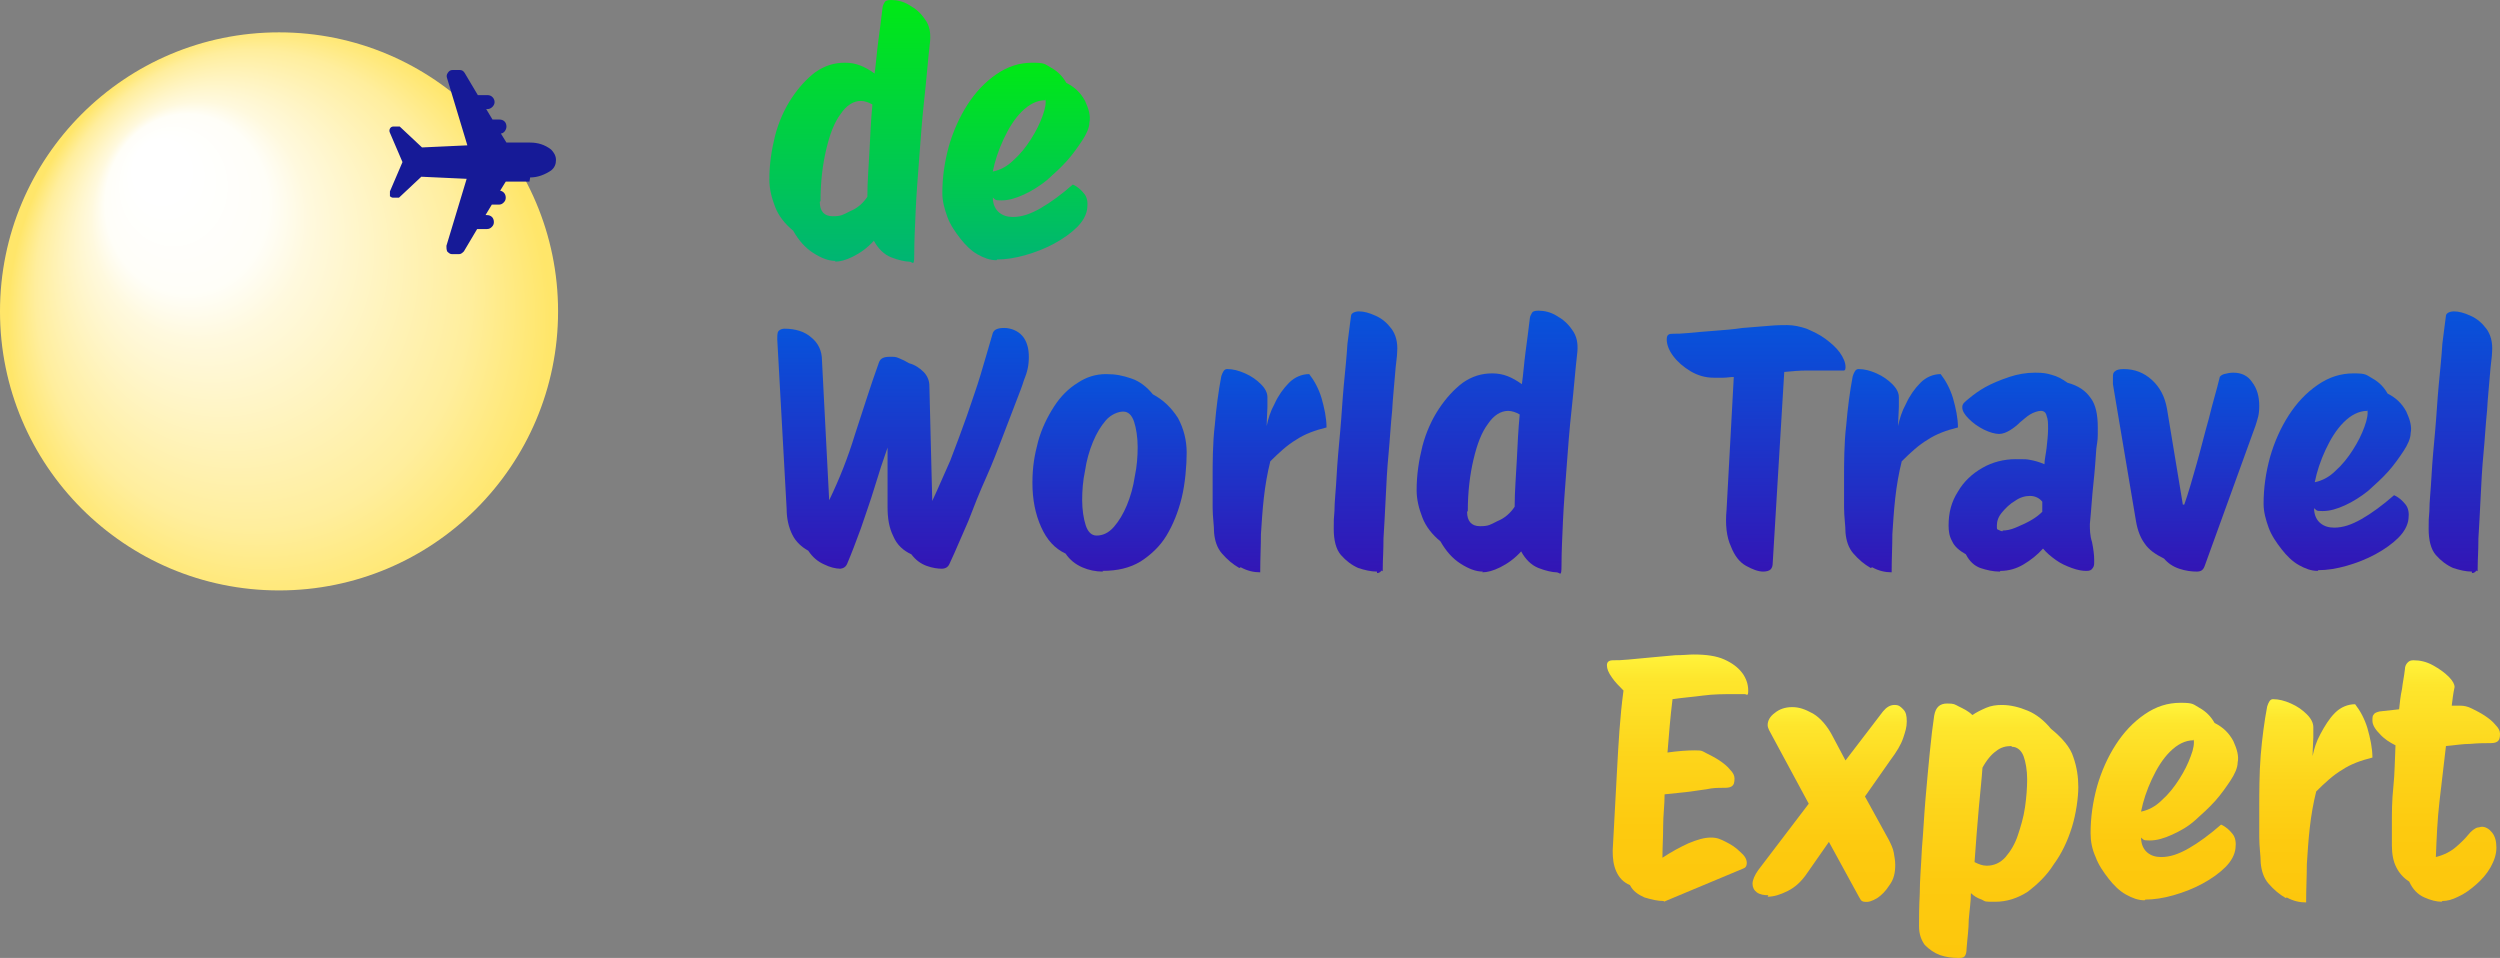
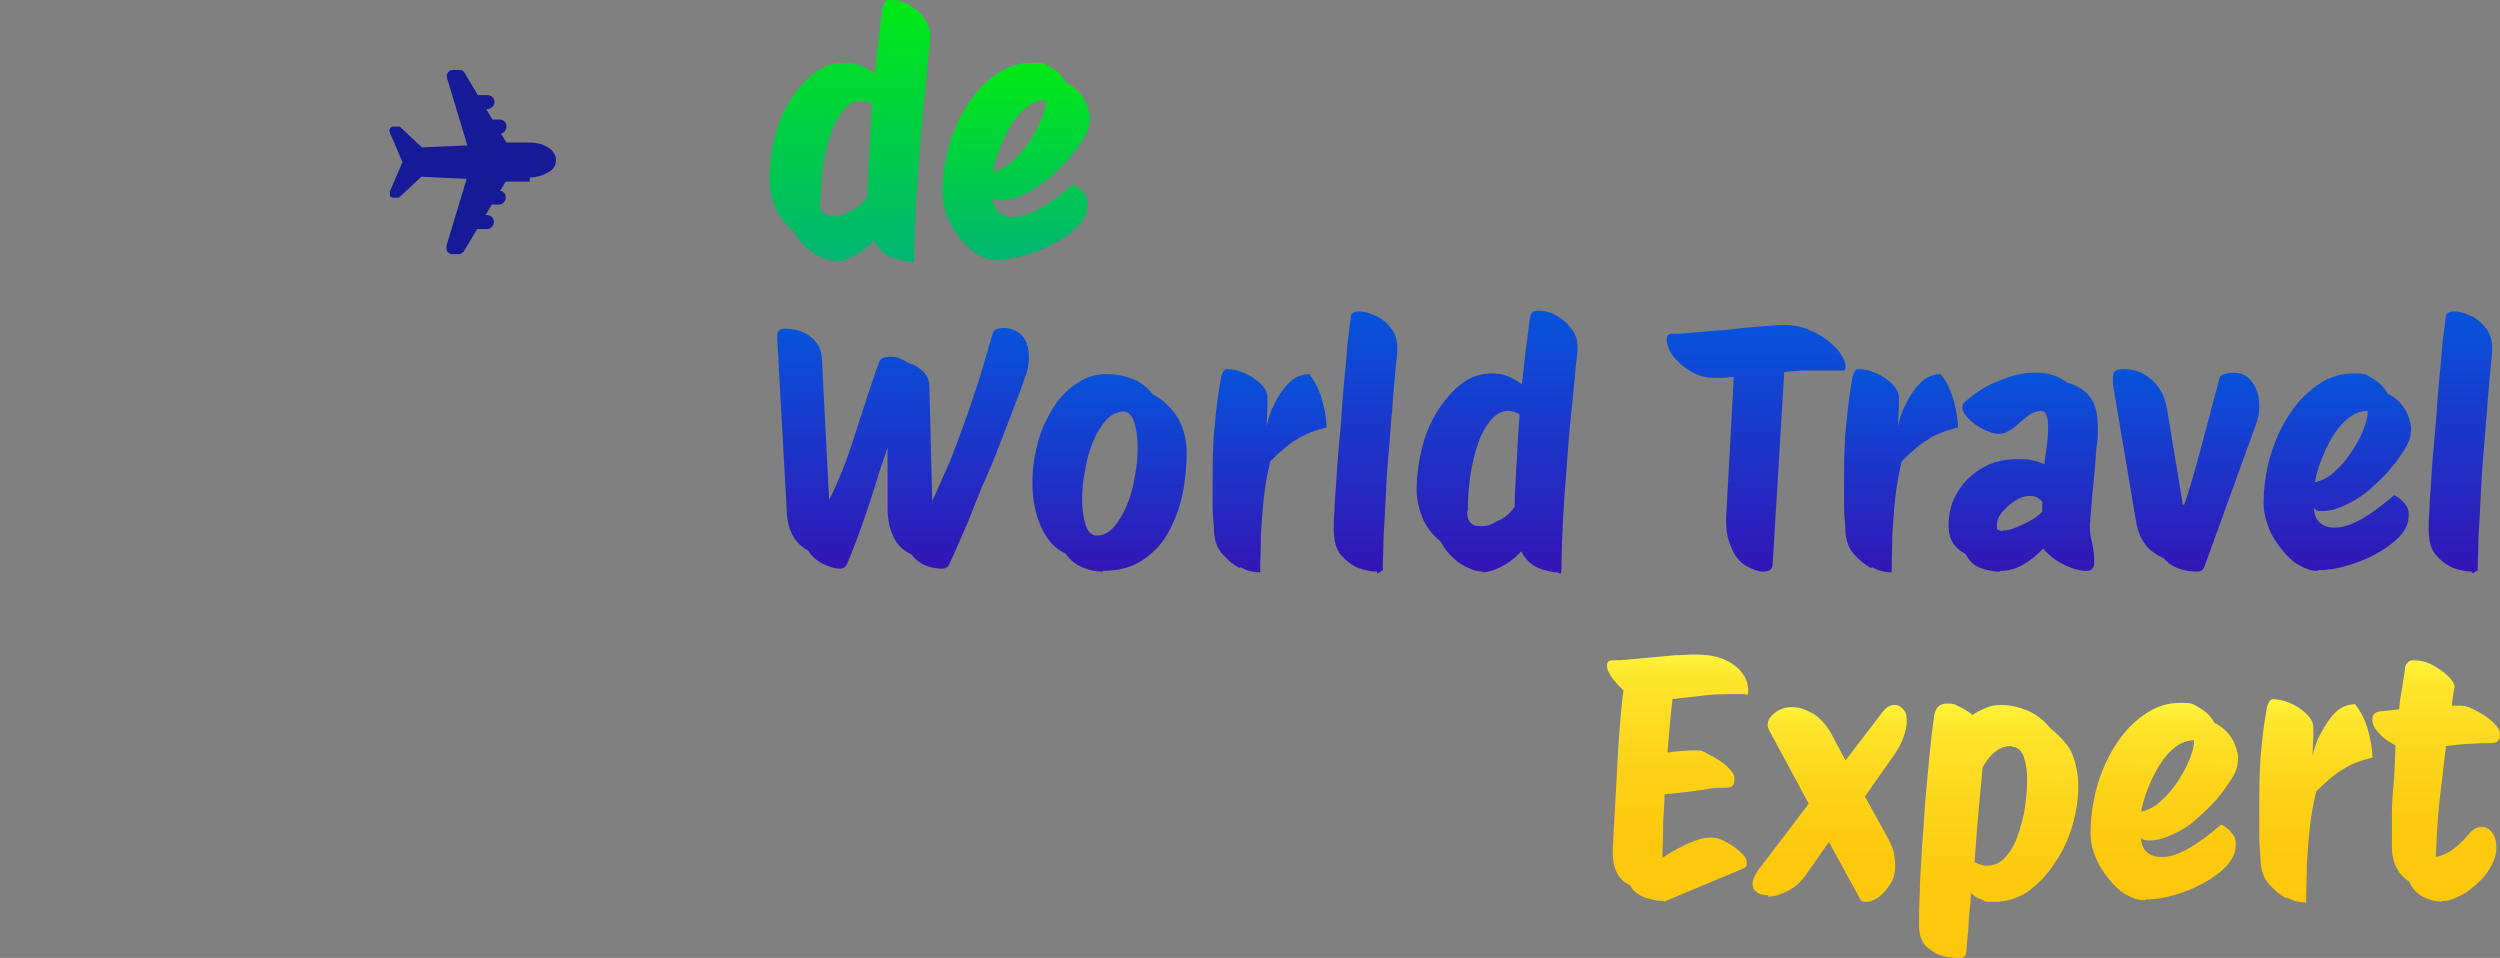
<svg xmlns="http://www.w3.org/2000/svg" id="Layer_1" data-name="Layer 1" version="1.1" viewBox="0 0 299.452 114.745">
  <rect x="0" y="0" width="299.452" height="114.745" fill="#808080" stroke="none" />
  <defs>
    <style>
      .cls-1 {
        fill: url(#linear-gradient);
      }

      .cls-1, .cls-2, .cls-3, .cls-4, .cls-5, .cls-6, .cls-7, .cls-8, .cls-9, .cls-10, .cls-11, .cls-12, .cls-13, .cls-14, .cls-15, .cls-16, .cls-17, .cls-18, .cls-19, .cls-20, .cls-21 {
        stroke-width: 0px;
      }

      .cls-2 {
        fill: url(#radial-gradient);
      }

      .cls-3 {
        fill: url(#linear-gradient-11);
      }

      .cls-4 {
        fill: url(#linear-gradient-12);
      }

      .cls-5 {
        fill: url(#linear-gradient-13);
      }

      .cls-6 {
        fill: url(#linear-gradient-10);
      }

      .cls-7 {
        fill: url(#linear-gradient-17);
      }

      .cls-8 {
        fill: url(#linear-gradient-16);
      }

      .cls-9 {
        fill: url(#linear-gradient-19);
      }

      .cls-10 {
        fill: url(#linear-gradient-15);
      }

      .cls-11 {
        fill: url(#linear-gradient-18);
      }

      .cls-12 {
        fill: url(#linear-gradient-14);
      }

      .cls-13 {
        fill: #161a97;
      }

      .cls-14 {
        fill: url(#linear-gradient-4);
      }

      .cls-15 {
        fill: url(#linear-gradient-2);
      }

      .cls-16 {
        fill: url(#linear-gradient-3);
      }

      .cls-17 {
        fill: url(#linear-gradient-8);
      }

      .cls-18 {
        fill: url(#linear-gradient-9);
      }

      .cls-19 {
        fill: url(#linear-gradient-7);
      }

      .cls-20 {
        fill: url(#linear-gradient-5);
      }

      .cls-21 {
        fill: url(#linear-gradient-6);
      }
    </style>
    <linearGradient id="linear-gradient" x1="108.168" y1="75.182" x2="108.168" y2="46.431" gradientTransform="translate(0 114.553) scale(1 -1)" gradientUnits="userSpaceOnUse">
      <stop offset="0" stop-color="#0753db" />
      <stop offset="1" stop-color="#3315b5" />
    </linearGradient>
    <linearGradient id="linear-gradient-2" x1="132.904" y1="69.743" x2="132.904" y2="46.086" gradientTransform="translate(0 114.553) scale(1 -1)" gradientUnits="userSpaceOnUse">
      <stop offset="0" stop-color="#0753db" />
      <stop offset="1" stop-color="#3315b5" />
    </linearGradient>
    <linearGradient id="linear-gradient-3" x1="152.072" y1="70.347" x2="152.072" y2="45.827" gradientTransform="translate(0 114.553) scale(1 -1)" gradientUnits="userSpaceOnUse">
      <stop offset="0" stop-color="#0753db" />
      <stop offset="1" stop-color="#3315b5" />
    </linearGradient>
    <linearGradient id="linear-gradient-4" x1="163.563" y1="77.341" x2="163.563" y2="46.086" gradientTransform="translate(0 114.553) scale(1 -1)" gradientUnits="userSpaceOnUse">
      <stop offset="0" stop-color="#0753db" />
      <stop offset="1" stop-color="#3315b5" />
    </linearGradient>
    <linearGradient id="linear-gradient-5" x1="179.322" y1="77.254" x2="179.322" y2="46.086" gradientTransform="translate(0 114.553) scale(1 -1)" gradientUnits="userSpaceOnUse">
      <stop offset="0" stop-color="#0753db" />
      <stop offset="1" stop-color="#3315b5" />
    </linearGradient>
    <linearGradient id="linear-gradient-6" x1="210.351" y1="75.614" x2="210.351" y2="46.086" gradientTransform="translate(0 114.553) scale(1 -1)" gradientUnits="userSpaceOnUse">
      <stop offset="0" stop-color="#0753db" />
      <stop offset="1" stop-color="#3315b5" />
    </linearGradient>
    <linearGradient id="linear-gradient-7" x1="227.705" y1="70.347" x2="227.705" y2="45.827" gradientTransform="translate(0 114.553) scale(1 -1)" gradientUnits="userSpaceOnUse">
      <stop offset="0" stop-color="#0753db" />
      <stop offset="1" stop-color="#3315b5" />
    </linearGradient>
    <linearGradient id="linear-gradient-8" x1="242.339" y1="69.743" x2="242.339" y2="46.086" gradientTransform="translate(0 114.553) scale(1 -1)" gradientUnits="userSpaceOnUse">
      <stop offset="0" stop-color="#0753db" />
      <stop offset="1" stop-color="#3315b5" />
    </linearGradient>
    <linearGradient id="linear-gradient-9" x1="261.852" y1="70.347" x2="261.852" y2="46.086" gradientTransform="translate(0 114.553) scale(1 -1)" gradientUnits="userSpaceOnUse">
      <stop offset="0" stop-color="#0753db" />
      <stop offset="1" stop-color="#3315b5" />
    </linearGradient>
    <linearGradient id="linear-gradient-10" x1="279.967" y1="69.743" x2="279.967" y2="46.172" gradientTransform="translate(0 114.553) scale(1 -1)" gradientUnits="userSpaceOnUse">
      <stop offset="0" stop-color="#0753db" />
      <stop offset="1" stop-color="#3315b5" />
    </linearGradient>
    <linearGradient id="linear-gradient-11" x1="294.712" y1="77.341" x2="294.712" y2="46.086" gradientTransform="translate(0 114.553) scale(1 -1)" gradientUnits="userSpaceOnUse">
      <stop offset="0" stop-color="#0753db" />
      <stop offset="1" stop-color="#3315b5" />
    </linearGradient>
    <linearGradient id="linear-gradient-12" x1="101.79" y1="114.466" x2="101.79" y2="83.212" gradientTransform="translate(0 114.553) scale(1 -1)" gradientUnits="userSpaceOnUse">
      <stop offset="0" stop-color="#00e915" />
      <stop offset="1" stop-color="#00b573" />
    </linearGradient>
    <linearGradient id="linear-gradient-13" x1="121.707" y1="106.868" x2="121.707" y2="83.384" gradientTransform="translate(0 114.553) scale(1 -1)" gradientUnits="userSpaceOnUse">
      <stop offset="0" stop-color="#00e915" />
      <stop offset="1" stop-color="#00b573" />
    </linearGradient>
    <linearGradient id="linear-gradient-14" x1="200.94" y1="36.157" x2="200.94" y2="6.629" gradientTransform="translate(0 114.553) scale(1 -1)" gradientUnits="userSpaceOnUse">
      <stop offset="0" stop-color="#fff33b" />
      <stop offset=".1" stop-color="#fee62d" />
      <stop offset=".4" stop-color="#fdd51b" />
      <stop offset=".7" stop-color="#fdca0f" />
      <stop offset="1" stop-color="#fdc70c" />
    </linearGradient>
    <linearGradient id="linear-gradient-15" x1="219.157" y1="30.113" x2="219.157" y2="6.629" gradientTransform="translate(0 114.553) scale(1 -1)" gradientUnits="userSpaceOnUse">
      <stop offset="0" stop-color="#fff33b" />
      <stop offset=".1" stop-color="#fee62d" />
      <stop offset=".4" stop-color="#fdd51b" />
      <stop offset=".7" stop-color="#fdca0f" />
      <stop offset="1" stop-color="#fdc70c" />
    </linearGradient>
    <linearGradient id="linear-gradient-16" x1="239.404" y1="30.372" x2="239.404" y2="-.192" gradientTransform="translate(0 114.553) scale(1 -1)" gradientUnits="userSpaceOnUse">
      <stop offset="0" stop-color="#fff33b" />
      <stop offset=".1" stop-color="#fee62d" />
      <stop offset=".4" stop-color="#fdd51b" />
      <stop offset=".7" stop-color="#fdca0f" />
      <stop offset="1" stop-color="#fdc70c" />
    </linearGradient>
    <linearGradient id="linear-gradient-17" x1="259.245" y1="30.199" x2="259.245" y2="6.715" gradientTransform="translate(0 114.553) scale(1 -1)" gradientUnits="userSpaceOnUse">
      <stop offset="0" stop-color="#fff33b" />
      <stop offset=".1" stop-color="#fee62d" />
      <stop offset=".4" stop-color="#fdd51b" />
      <stop offset=".7" stop-color="#fdca0f" />
      <stop offset="1" stop-color="#fdc70c" />
    </linearGradient>
    <linearGradient id="linear-gradient-18" x1="277.393" y1="30.804" x2="277.393" y2="6.37" gradientTransform="translate(0 114.553) scale(1 -1)" gradientUnits="userSpaceOnUse">
      <stop offset="0" stop-color="#fff33b" />
      <stop offset=".1" stop-color="#fee62d" />
      <stop offset=".4" stop-color="#fdd51b" />
      <stop offset=".7" stop-color="#fdca0f" />
      <stop offset="1" stop-color="#fdc70c" />
    </linearGradient>
    <linearGradient id="linear-gradient-19" x1="291.811" y1="35.38" x2="291.811" y2="6.542" gradientTransform="translate(0 114.553) scale(1 -1)" gradientUnits="userSpaceOnUse">
      <stop offset="0" stop-color="#fff33b" />
      <stop offset=".1" stop-color="#fee62d" />
      <stop offset=".4" stop-color="#fdd51b" />
      <stop offset=".7" stop-color="#fdca0f" />
      <stop offset="1" stop-color="#fdc70c" />
    </linearGradient>
    <radialGradient id="radial-gradient" cx="583.446" cy="539.036" fx="567.486" fy="520.57" r="32.504" gradientTransform="translate(-545.054 -559.081) rotate(.479) scale(1 1.1)" gradientUnits="userSpaceOnUse">
      <stop offset=".1" stop-color="#fff" />
      <stop offset=".3" stop-color="#fffef8" />
      <stop offset=".4" stop-color="#fff9de" />
      <stop offset=".8" stop-color="#ffee9d" />
      <stop offset="1" stop-color="#ffe66a" />
    </radialGradient>
  </defs>
  <g>
    <path class="cls-1" d="M100.7,68.121c-.604,0-1.295-.173-1.986-.518-.777-.345-1.381-.863-1.899-1.64-.777-.432-1.468-1.036-1.899-1.899s-.691-1.899-.691-3.108l-1.122-20.29c0-.518,0-.863.173-1.036s.432-.259.691-.259c1.295,0,2.417.345,3.195,1.036.863.691,1.295,1.64,1.295,2.763l.863,16.75h0c1.209-2.504,2.245-5.094,3.108-7.943.95-2.849,1.813-5.698,2.849-8.548.173-.518.604-.691,1.295-.691s.691,0,1.122.173.777.345,1.209.604c.691.173,1.295.604,1.727,1.036s.691,1.036.691,1.64l.345,13.814h0c.691-1.468,1.381-3.108,2.159-4.835.691-1.813,1.381-3.626,1.986-5.353.604-1.813,1.209-3.454,1.64-4.921s.95-3.195,1.468-5.008c.173-.432.604-.604,1.381-.604s1.64.345,2.159.95.777,1.468.777,2.504-.173,1.813-.604,2.849c-.173.604-.518,1.468-.95,2.59s-.95,2.504-1.554,4.058-1.209,3.195-1.986,4.921-1.468,3.454-2.159,5.267c-.777,1.727-1.468,3.454-2.245,5.094-.173.432-.518.604-.95.604s-1.122-.086-1.813-.345c-.691-.259-1.295-.691-1.813-1.381-.95-.432-1.727-1.122-2.159-2.159-.518-1.036-.691-2.159-.691-3.54v-7.08h0c-.518,1.468-1.036,3.022-1.554,4.749s-1.122,3.367-1.64,4.921c-.604,1.64-1.122,3.022-1.64,4.231-.173.432-.518.604-.95.604h.173Z" />
    <path class="cls-15" d="M132.127,68.467c-.863,0-1.727-.173-2.504-.518s-1.468-.863-1.986-1.64c-1.295-.604-2.245-1.64-2.936-3.195s-1.036-3.281-1.036-5.267.259-3.367.691-5.008c.432-1.554,1.122-2.936,1.899-4.144.777-1.209,1.727-2.159,2.849-2.849,1.036-.691,2.159-1.036,3.367-1.036s1.986.173,3.022.518c1.036.345,1.899,1.036,2.59,1.899,1.295.691,2.245,1.64,3.022,2.849.691,1.295,1.036,2.676,1.036,4.144s-.173,3.713-.604,5.439-1.036,3.195-1.813,4.49-1.899,2.331-3.108,3.108c-1.295.777-2.763,1.122-4.576,1.122l.086.086ZM131.35,64.15c.777,0,1.468-.345,2.072-1.036.604-.691,1.122-1.554,1.554-2.59s.777-2.245.95-3.454c.259-1.209.345-2.417.345-3.54s-.173-2.245-.432-3.022-.691-1.209-1.295-1.209-1.468.345-2.072,1.036-1.122,1.554-1.554,2.59-.777,2.245-.95,3.454c-.259,1.209-.345,2.417-.345,3.54s.173,2.245.432,3.022.691,1.209,1.295,1.209Z" />
    <path class="cls-16" d="M148.445,68.035c-.777-.432-1.468-1.036-2.072-1.727s-.863-1.554-.95-2.504c0-.863-.173-1.899-.173-3.022v-3.799c0-1.295,0-3.972.259-6.044.173-2.072.432-4.058.777-5.871.173-.518.345-.863.691-.863.691,0,1.381.173,2.159.518.777.345,1.381.777,1.899,1.295s.777,1.036.777,1.554v1.209c0,.518-.086,1.295-.086,2.245h0c.173-.863.432-1.727.95-2.676.432-.95,1.036-1.813,1.727-2.504.691-.691,1.554-1.036,2.417-1.036.604.777,1.122,1.727,1.468,2.849.345,1.209.604,2.417.604,3.54-1.381.345-2.59.777-3.626,1.468-1.036.604-2.072,1.554-3.108,2.59-.345,1.381-.604,2.849-.777,4.403-.173,1.554-.259,3.022-.345,4.317,0,1.381-.086,2.936-.086,4.576-.777,0-1.554-.173-2.331-.604l-.173.086Z" />
    <path class="cls-14" d="M164.936,68.467c-.691,0-1.468-.173-2.245-.432-.777-.345-1.468-.863-2.072-1.554s-.863-1.813-.863-3.108,0-1.036.086-2.159c0-1.122.173-2.504.259-4.231.086-1.64.259-3.454.432-5.353s.259-3.713.432-5.526c.173-1.813.345-3.454.432-4.921.173-1.468.345-2.59.432-3.367,0-.173.173-.345.432-.432s.432-.086.518-.086c.604,0,1.209.173,1.986.518.777.345,1.381.863,1.899,1.554s.777,1.64.691,2.763c0,.604-.173,1.468-.259,2.763-.086,1.209-.259,2.676-.345,4.317-.173,1.64-.259,3.367-.432,5.18-.173,1.813-.259,3.54-.345,5.353s-.173,3.367-.259,4.749c0,1.468-.086,2.59-.086,3.454s0,.259-.173.432-.259.259-.518.259v-.173Z" />
    <path class="cls-20" d="M177.628,68.467c-.863,0-1.727-.345-2.676-.95s-1.727-1.468-2.417-2.676c-.95-.777-1.727-1.727-2.159-2.849s-.691-2.159-.691-3.281c0-1.813.259-3.54.691-5.267.432-1.64,1.122-3.195,1.986-4.49s1.813-2.331,2.849-3.108c1.122-.777,2.245-1.122,3.54-1.122s2.331.432,3.54,1.295c.173-1.209.259-2.504.432-3.799s.345-2.59.518-4.058c0-.259.173-.518.259-.691.086-.173.345-.259.777-.259.691,0,1.468.173,2.159.604.777.432,1.381.95,1.899,1.727.518.691.691,1.554.604,2.59-.259,2.245-.432,4.576-.691,6.907s-.432,4.662-.604,6.994-.345,4.403-.432,6.389-.173,3.713-.173,5.267-.173.863-.604.863-1.295-.173-2.159-.518-1.554-1.036-2.072-1.986c-.777.863-1.64,1.468-2.504,1.899s-1.554.604-2.159.604l.086-.086ZM175.729,61.301c0,1.122.518,1.727,1.554,1.727s1.209-.173,2.072-.604c.863-.345,1.554-.95,2.072-1.727,0-1.899.173-3.799.259-5.612.086-1.813.173-3.626.345-5.439-.432-.259-.95-.432-1.381-.432-.863,0-1.727.518-2.417,1.554-.777,1.036-1.295,2.417-1.727,4.231-.432,1.813-.691,3.885-.691,6.216l-.086.086Z" />
    <path class="cls-21" d="M211.214,68.467c-.604,0-1.295-.259-2.072-.691s-1.381-1.209-1.813-2.331c-.518-1.122-.691-2.59-.518-4.403l.863-15.886c-.432,0-.863.086-1.209.086h-1.209c-.95,0-1.899-.259-2.763-.777-.863-.518-1.554-1.122-2.072-1.813s-.777-1.381-.777-1.986.259-.691.777-.691.95,0,1.813-.086,1.899-.173,3.022-.259,2.331-.173,3.454-.345c1.209-.086,2.245-.173,3.195-.259s1.64-.086,2.159-.086c.777,0,1.554.173,2.331.432.777.345,1.554.691,2.245,1.209.691.518,1.295,1.036,1.727,1.64s.691,1.209.691,1.727-.173.432-.432.432h-4.144c-.95,0-1.813.086-2.763.173l-1.381,22.88c0,.345-.086.604-.259.777-.173.173-.518.259-.95.259h.086Z" />
    <path class="cls-19" d="M224.078,68.035c-.777-.432-1.468-1.036-2.072-1.727s-.863-1.554-.95-2.504c0-.863-.173-1.899-.173-3.022v-3.799c0-1.295,0-3.972.259-6.044.173-2.072.432-4.058.777-5.871.173-.518.345-.863.691-.863.691,0,1.381.173,2.159.518.777.345,1.381.777,1.899,1.295.518.518.777,1.036.777,1.554v1.209c0,.518-.086,1.295-.086,2.245h0c.173-.863.432-1.727.95-2.676.432-.95,1.036-1.813,1.727-2.504.691-.691,1.554-1.036,2.417-1.036.604.777,1.122,1.727,1.468,2.849.345,1.209.604,2.417.604,3.54-1.381.345-2.59.777-3.626,1.468-1.036.604-2.072,1.554-3.108,2.59-.345,1.381-.604,2.849-.777,4.403s-.259,3.022-.345,4.317c0,1.381-.086,2.936-.086,4.576-.777,0-1.554-.173-2.331-.604l-.173.086Z" />
    <path class="cls-17" d="M239.533,68.467c-.777,0-1.554-.173-2.331-.432-.691-.259-1.295-.777-1.727-1.64-.777-.432-1.381-.95-1.64-1.554-.345-.604-.432-1.209-.432-1.899,0-1.554.345-2.849,1.122-4.058.691-1.209,1.727-2.159,2.936-2.849,1.209-.691,2.59-1.036,3.972-1.036s1.209,0,1.727.086,1.122.259,1.727.518c0-.518.173-1.209.259-1.986.086-.777.173-1.554.173-2.245s0-1.122-.173-1.554c-.086-.432-.345-.604-.691-.604s-.863.173-1.295.432-.777.604-1.209.95c-.345.345-.777.691-1.209.95s-.863.432-1.295.432-1.122-.173-1.813-.518c-.691-.345-1.295-.777-1.813-1.295s-.777-.95-.777-1.381.259-.604.777-1.036c.518-.432,1.209-.95,1.986-1.381s1.813-.863,2.849-1.209,2.072-.518,3.108-.518,1.381.086,1.986.259c.691.173,1.295.518,1.899.95,1.295.345,2.159.95,2.763,1.813.604.777.863,1.986.863,3.54s0,1.295-.173,2.504c-.086,1.209-.173,2.59-.345,4.144s-.259,3.195-.432,4.921c0,.604,0,1.381.259,2.159.173.863.259,1.554.259,2.159s0,.691-.173.95c-.173.259-.345.345-.777.345s-1.036-.086-1.727-.345-1.295-.518-1.899-.95-1.122-.863-1.554-1.381c-.691.777-1.468,1.381-2.331,1.899s-1.813.777-2.763.777l-.086.086ZM239.879,63.545c.432,0,.95-.086,1.554-.345s1.209-.518,1.813-.863c.604-.345,1.036-.691,1.381-1.036v-1.209c-.345-.432-.863-.691-1.468-.691s-1.209.173-1.813.604c-.604.345-1.122.863-1.554,1.381s-.604,1.036-.604,1.554,0,.432.173.518.345.173.518.173v-.086Z" />
    <path class="cls-18" d="M263.19,68.467c-.691,0-1.381-.086-2.159-.345s-1.381-.691-1.813-1.209c-1.036-.518-1.813-1.036-2.331-1.813-.518-.691-.863-1.64-1.036-2.676l-2.763-16.404v-.777c0-.345,0-.604.259-.777.173-.173.518-.259,1.036-.259,1.295,0,2.417.432,3.367,1.295.95.863,1.554,1.986,1.813,3.454l1.899,11.483h.173c.518-1.468.95-3.022,1.468-4.835.518-1.813.95-3.626,1.468-5.439.432-1.813.95-3.454,1.295-4.921,0-.173.259-.345.518-.432.345-.086.691-.173,1.122-.173.95,0,1.727.345,2.245,1.122.604.777.863,1.727.863,2.849s-.173,1.468-.432,2.331l-6.13,16.922c-.173.432-.432.604-.95.604h.086Z" />
    <path class="cls-6" d="M277.609,68.38c-.777,0-1.468-.259-2.245-.691-.777-.432-1.468-1.122-2.072-1.899-.604-.777-1.209-1.64-1.554-2.59s-.604-1.899-.604-2.849c0-1.899.259-3.713.777-5.612.518-1.813,1.295-3.54,2.245-5.008s2.072-2.676,3.454-3.626,2.763-1.381,4.317-1.381,1.468.173,2.245.604,1.381,1.036,1.813,1.813c1.036.518,1.727,1.209,2.245,2.159.432.95.691,1.813.518,2.59,0,.604-.345,1.381-.863,2.159s-1.122,1.64-1.813,2.417c-.777.863-1.554,1.554-2.417,2.331-.863.691-1.813,1.295-2.763,1.727-.95.432-1.813.691-2.676.691s-.691-.086-1.036-.345c0,.863.345,1.468.777,1.813s.95.518,1.64.518c1.036,0,2.072-.345,3.281-1.036s2.504-1.64,3.885-2.849c.604.259,1.036.691,1.381,1.122.345.432.432,1.036.345,1.727-.086.777-.518,1.554-1.209,2.245-.691.691-1.64,1.381-2.763,1.986s-2.245,1.036-3.454,1.381-2.331.518-3.367.518l-.086.086ZM283.566,49.213c-1.036,0-1.986.518-2.849,1.381s-1.554,1.986-2.159,3.281-1.036,2.59-1.295,3.885c.863-.173,1.727-.604,2.504-1.381.777-.691,1.468-1.554,2.072-2.504.604-.95,1.036-1.813,1.381-2.763s.432-1.554.345-2.072v.173Z" />
    <path class="cls-3" d="M296.085,68.467c-.691,0-1.468-.173-2.245-.432-.777-.345-1.468-.863-2.072-1.554s-.863-1.813-.863-3.108,0-1.036.086-2.159c0-1.122.173-2.504.259-4.231.086-1.64.259-3.454.432-5.353s.259-3.713.432-5.526c.173-1.813.345-3.454.432-4.921.173-1.468.345-2.59.432-3.367,0-.173.173-.345.432-.432s.432-.086.518-.086c.604,0,1.209.173,1.986.518.777.345,1.381.863,1.899,1.554s.777,1.64.691,2.763c0,.604-.173,1.468-.259,2.763-.086,1.209-.259,2.676-.345,4.317-.173,1.64-.259,3.367-.432,5.18-.173,1.813-.259,3.54-.345,5.353s-.173,3.367-.259,4.749c0,1.468-.086,2.59-.086,3.454s0,.259-.173.432-.259.259-.518.259v-.173Z" />
  </g>
  <g>
    <path class="cls-4" d="M100.096,31.255c-.863,0-1.727-.345-2.676-.95s-1.727-1.468-2.417-2.676c-.95-.777-1.727-1.727-2.159-2.849s-.691-2.159-.691-3.281c0-1.813.259-3.54.691-5.267.432-1.64,1.122-3.195,1.986-4.49s1.813-2.331,2.849-3.108c1.122-.777,2.245-1.122,3.54-1.122s2.331.432,3.54,1.295c.173-1.209.259-2.504.432-3.799s.345-2.59.518-4.058c0-.259.173-.518.259-.691.086-.173.345-.259.777-.259.691,0,1.468.173,2.159.604.777.432,1.381.95,1.899,1.727.518.691.691,1.554.604,2.59-.259,2.245-.432,4.576-.691,6.907s-.432,4.662-.604,6.994-.345,4.403-.432,6.389-.173,3.713-.173,5.267-.173.863-.604.863-1.295-.173-2.159-.518c-.863-.345-1.554-1.036-2.072-1.986-.777.863-1.64,1.468-2.504,1.899s-1.554.604-2.159.604l.086-.086ZM98.196,24.175c0,1.122.518,1.727,1.554,1.727s1.209-.173,2.072-.604c.863-.345,1.554-.95,2.072-1.727,0-1.899.173-3.799.259-5.612s.173-3.626.345-5.439c-.432-.259-.95-.432-1.381-.432-.863,0-1.727.518-2.417,1.554-.777,1.036-1.295,2.417-1.727,4.231s-.691,3.885-.691,6.216l-.086.086Z" />
    <path class="cls-5" d="M119.349,31.168c-.777,0-1.468-.259-2.245-.691s-1.468-1.122-2.072-1.899c-.604-.777-1.209-1.64-1.554-2.59s-.604-1.899-.604-2.849c0-1.899.259-3.713.777-5.612.518-1.813,1.295-3.54,2.245-5.008s2.072-2.676,3.454-3.626c1.381-.95,2.763-1.381,4.317-1.381s1.468.173,2.245.604,1.381,1.036,1.813,1.813c1.036.518,1.727,1.209,2.245,2.159.432.95.691,1.813.518,2.59,0,.604-.345,1.381-.863,2.159s-1.122,1.64-1.813,2.417c-.777.863-1.554,1.554-2.417,2.331-.863.691-1.813,1.295-2.763,1.727-.95.432-1.813.691-2.676.691s-.691-.086-1.036-.345c0,.863.345,1.468.777,1.813.432.345.95.518,1.64.518,1.036,0,2.072-.345,3.281-1.036s2.504-1.64,3.885-2.849c.604.259,1.036.691,1.381,1.122.345.432.432,1.036.345,1.727-.086.777-.518,1.554-1.209,2.245-.691.691-1.64,1.381-2.763,1.986s-2.245,1.036-3.454,1.381c-1.209.345-2.331.518-3.367.518l-.086.086ZM125.22,12.001c-1.036,0-1.986.518-2.849,1.381-.863.863-1.554,1.986-2.159,3.281s-1.036,2.59-1.295,3.885c.863-.173,1.727-.604,2.504-1.381.777-.691,1.468-1.554,2.072-2.504s1.036-1.813,1.381-2.763.432-1.554.345-2.072v.173Z" />
  </g>
  <g>
    <path class="cls-12" d="M199.299,107.924c-.777,0-1.468-.173-2.331-.432-.777-.345-1.381-.777-1.727-1.468-.777-.345-1.295-.863-1.64-1.64s-.432-1.554-.432-2.504c.173-3.195.345-6.389.518-9.584s.345-6.389.777-9.584c-.518-.518-1.036-1.036-1.381-1.554-.432-.604-.604-1.036-.604-1.468s.259-.604.777-.604.95,0,1.813-.086,1.813-.173,2.763-.259c1.036-.086,1.986-.173,2.849-.259.95,0,1.64-.086,2.159-.086,1.554,0,2.763.173,3.713.604s1.64.95,2.159,1.64c.432.604.691,1.295.691,2.072s-.173.432-.432.432h-1.295c-1.209,0-2.417,0-3.713.173s-2.504.259-3.626.432c-.259,2.072-.432,4.231-.604,6.389,1.209-.173,2.331-.259,3.281-.259s.863.086,1.381.345,1.036.518,1.554.863.95.691,1.295,1.122c.345.345.518.691.518,1.036,0,.518-.086.777-.345.95-.259.173-.604.173-1.122.173s-1.122,0-1.899.173c-.777.086-1.64.259-2.504.345-.863.086-1.727.173-2.504.259,0,1.295-.173,2.504-.173,3.799s-.086,2.59-.086,3.799c1.036-.691,2.159-1.295,3.108-1.727,1.036-.432,1.899-.691,2.676-.691s1.122.173,1.813.518,1.209.691,1.727,1.209c.518.432.777.863.777,1.295s-.173.604-.432.691l-9.497,3.972v-.086Z" />
    <path class="cls-10" d="M211.818,107.233c-.518,0-1.036-.086-1.381-.345-.345-.259-.518-.604-.518-1.036s.259-1.036.691-1.64l6.044-7.943-4.749-8.807c-.086-.173-.173-.432-.173-.604,0-.518.259-1.036.863-1.468.518-.432,1.209-.691,2.072-.691s1.554.259,2.504.777c.863.518,1.727,1.468,2.417,2.849l1.468,2.763,4.49-5.871c.432-.518.863-.777,1.381-.777s.691.173,1.036.518.432.777.432,1.468-.173,1.209-.432,1.986-.777,1.64-1.554,2.676l-3.022,4.317,2.849,5.18c.259.518.518,1.036.604,1.554.086.518.173.95.173,1.468,0,.95-.173,1.727-.691,2.417-.432.691-.95,1.209-1.468,1.554-.604.345-1.036.518-1.554.432,0,0-.173,0-.259-.086-.086,0-.259-.259-.432-.604l-3.54-6.475-2.59,3.713c-.691,1.036-1.468,1.727-2.331,2.159s-1.64.691-2.417.691l.086-.173Z" />
    <path class="cls-8" d="M234.612,114.745c-.777,0-1.468-.086-2.245-.345-.691-.259-1.295-.691-1.813-1.209-.432-.604-.691-1.295-.691-2.245s0-2.245.086-3.885c0-1.64.173-3.454.259-5.439.173-1.986.259-3.972.432-5.957s.345-3.885.518-5.612c.173-1.727.345-3.195.518-4.317.173-1.036.691-1.468,1.554-1.468s.863.086,1.381.345,1.122.518,1.64,1.036c.518-.345,1.036-.604,1.64-.863s1.209-.345,1.899-.345c1.036,0,2.072.259,3.108.691,1.036.432,1.986,1.209,2.763,2.159,1.381,1.122,2.331,2.245,2.676,3.367.432,1.209.604,2.417.604,3.626s-.259,3.195-.777,4.835c-.518,1.64-1.209,3.108-2.159,4.403-.863,1.381-1.986,2.417-3.108,3.281-1.209.777-2.504,1.209-3.885,1.209s-1.122,0-1.64-.259c-.518-.173-.95-.432-1.295-.777,0,1.036-.173,2.072-.259,3.195,0,1.122-.173,2.245-.259,3.454,0,.432-.086.777-.259.95-.173.173-.432.173-.863.173h.173ZM240.915,89.361c-.691,0-1.295.173-1.813.604-.518.345-1.122,1.036-1.64,1.986-.086,1.295-.259,2.849-.432,4.749s-.345,4.144-.518,6.562c.518.259.95.432,1.468.432.863,0,1.64-.345,2.245-1.036.604-.691,1.122-1.554,1.468-2.59s.691-2.159.863-3.367.259-2.331.259-3.367-.173-2.072-.432-2.763-.777-1.122-1.381-1.122l-.086-.086Z" />
    <path class="cls-7" d="M256.887,107.837c-.777,0-1.468-.259-2.245-.691-.777-.432-1.468-1.122-2.072-1.899s-1.209-1.64-1.554-2.59c-.432-.95-.604-1.899-.604-2.849,0-1.899.259-3.713.777-5.612.518-1.813,1.295-3.54,2.245-5.008.95-1.468,2.072-2.676,3.454-3.626s2.763-1.381,4.317-1.381,1.468.173,2.245.604,1.381,1.036,1.813,1.813c1.036.518,1.727,1.209,2.245,2.159.432.95.691,1.813.518,2.59,0,.604-.345,1.381-.863,2.159s-1.122,1.64-1.813,2.417c-.777.863-1.554,1.554-2.417,2.331s-1.813,1.295-2.763,1.727c-.95.432-1.813.691-2.676.691s-.691-.086-1.036-.345c0,.863.345,1.468.777,1.813s.95.518,1.64.518c1.036,0,2.072-.345,3.281-1.036,1.209-.691,2.504-1.64,3.885-2.849.604.259,1.036.691,1.381,1.122.345.432.432,1.036.345,1.727-.086.777-.518,1.554-1.209,2.245-.691.691-1.64,1.381-2.763,1.986s-2.245,1.036-3.454,1.381-2.331.518-3.367.518l-.086.086ZM262.758,88.67c-1.036,0-1.986.518-2.849,1.381s-1.554,1.986-2.159,3.281-1.036,2.59-1.295,3.885c.863-.173,1.727-.604,2.504-1.381.777-.691,1.468-1.554,2.072-2.504s1.036-1.813,1.381-2.763c.345-.863.432-1.554.345-2.072v.173Z" />
    <path class="cls-11" d="M273.81,107.578c-.777-.432-1.468-1.036-2.072-1.727s-.863-1.554-.95-2.504c0-.863-.173-1.899-.173-3.022v-3.799c0-1.295,0-3.972.173-6.044s.432-4.058.777-5.871c.173-.518.345-.863.691-.863.691,0,1.381.173,2.159.518s1.381.777,1.899,1.295c.518.518.777,1.036.777,1.554v1.209c0,.518-.086,1.295-.086,2.245h0c.173-.863.432-1.727.95-2.676s1.036-1.813,1.727-2.504,1.554-1.036,2.417-1.036c.604.777,1.122,1.727,1.468,2.849.345,1.209.604,2.417.604,3.54-1.381.345-2.59.777-3.626,1.468-1.036.604-2.072,1.554-3.108,2.59-.345,1.381-.604,2.849-.777,4.403-.173,1.554-.259,3.022-.345,4.317,0,1.381-.086,2.936-.086,4.576-.777,0-1.554-.173-2.331-.604l-.086.086Z" />
    <path class="cls-9" d="M292.459,108.01c-.604,0-1.295-.173-2.072-.518s-1.381-.95-1.813-1.899c-.691-.432-1.209-1.036-1.554-1.727-.345-.691-.518-1.554-.518-2.59v-2.763c0-1.209,0-2.59.173-4.231s.173-3.281.259-5.008c-.691-.345-1.381-.777-1.899-1.381-.604-.604-.863-1.122-.863-1.554s0-.604.173-.777c.086-.173.345-.259.691-.345.777-.086,1.468-.173,2.331-.259.086-.863.173-1.64.345-2.417.086-.777.259-1.554.345-2.331,0-.432.173-.691.345-.863s.345-.259.691-.259c.777,0,1.554.173,2.331.604s1.381.863,1.899,1.381c.518.518.691.95.691,1.209-.173.777-.259,1.554-.345,2.245h1.036c.432,0,.863.086,1.381.345s1.036.518,1.554.863.95.691,1.295,1.122c.345.345.518.691.518,1.036,0,.518-.086.777-.345.95-.259.173-.604.173-1.122.173s-1.122,0-2.072.086c-.95,0-1.899.173-2.936.259-.259,2.245-.518,4.49-.777,6.648-.259,2.245-.345,4.403-.432,6.648,1.036-.259,1.813-.691,2.417-1.209s1.122-1.036,1.468-1.468.777-.777,1.122-.863c.173,0,.345-.086.518-.086.432,0,.863.259,1.209.691s.518,1.036.518,1.813-.259,1.554-.691,2.331-1.036,1.468-1.727,2.072c-.691.604-1.381,1.122-2.159,1.468-.691.345-1.295.518-1.899.518l-.086.086Z" />
  </g>
-   <circle class="cls-2" cx="33.423" cy="37.298" r="33.423" />
  <path class="cls-13" d="M63.504,21.255c.919,0,1.755-.334,2.507-.836.418-.334.585-.752.585-1.253s-.251-.919-.585-1.253c-.752-.585-1.588-.836-2.507-.836h-2.841l-.668-1.086c.334,0,.668-.418.668-.836,0-.501-.334-.836-.836-.836h-.836l-.752-1.253h.167c.418,0,.836-.418.836-.836s-.334-.836-.836-.836h-1.17l-1.588-2.674c-.167-.251-.334-.334-.585-.334h-.836c-.251,0-.418.084-.585.334s-.167.418-.084.668l2.423,8.022-5.431.251-2.674-2.507h-.752c-.167,0-.334.084-.418.251s-.084.334,0,.501l1.504,3.509-1.504,3.509v.585c.084.084.251.167.334.167h.752l2.674-2.507,5.431.251-2.423,8.022c0,.251,0,.418.084.668.167.167.334.334.585.334h.836c.251,0,.418-.167.585-.334l1.588-2.674h1.17c.251,0,.418-.084.585-.251s.251-.334.251-.585c0-.501-.334-.836-.836-.836h-.167l.752-1.253h.836c.251,0,.418-.084.585-.251s.251-.334.251-.585c0-.418-.251-.752-.668-.836l.668-1.086h2.841l.084-.501Z" />
</svg>